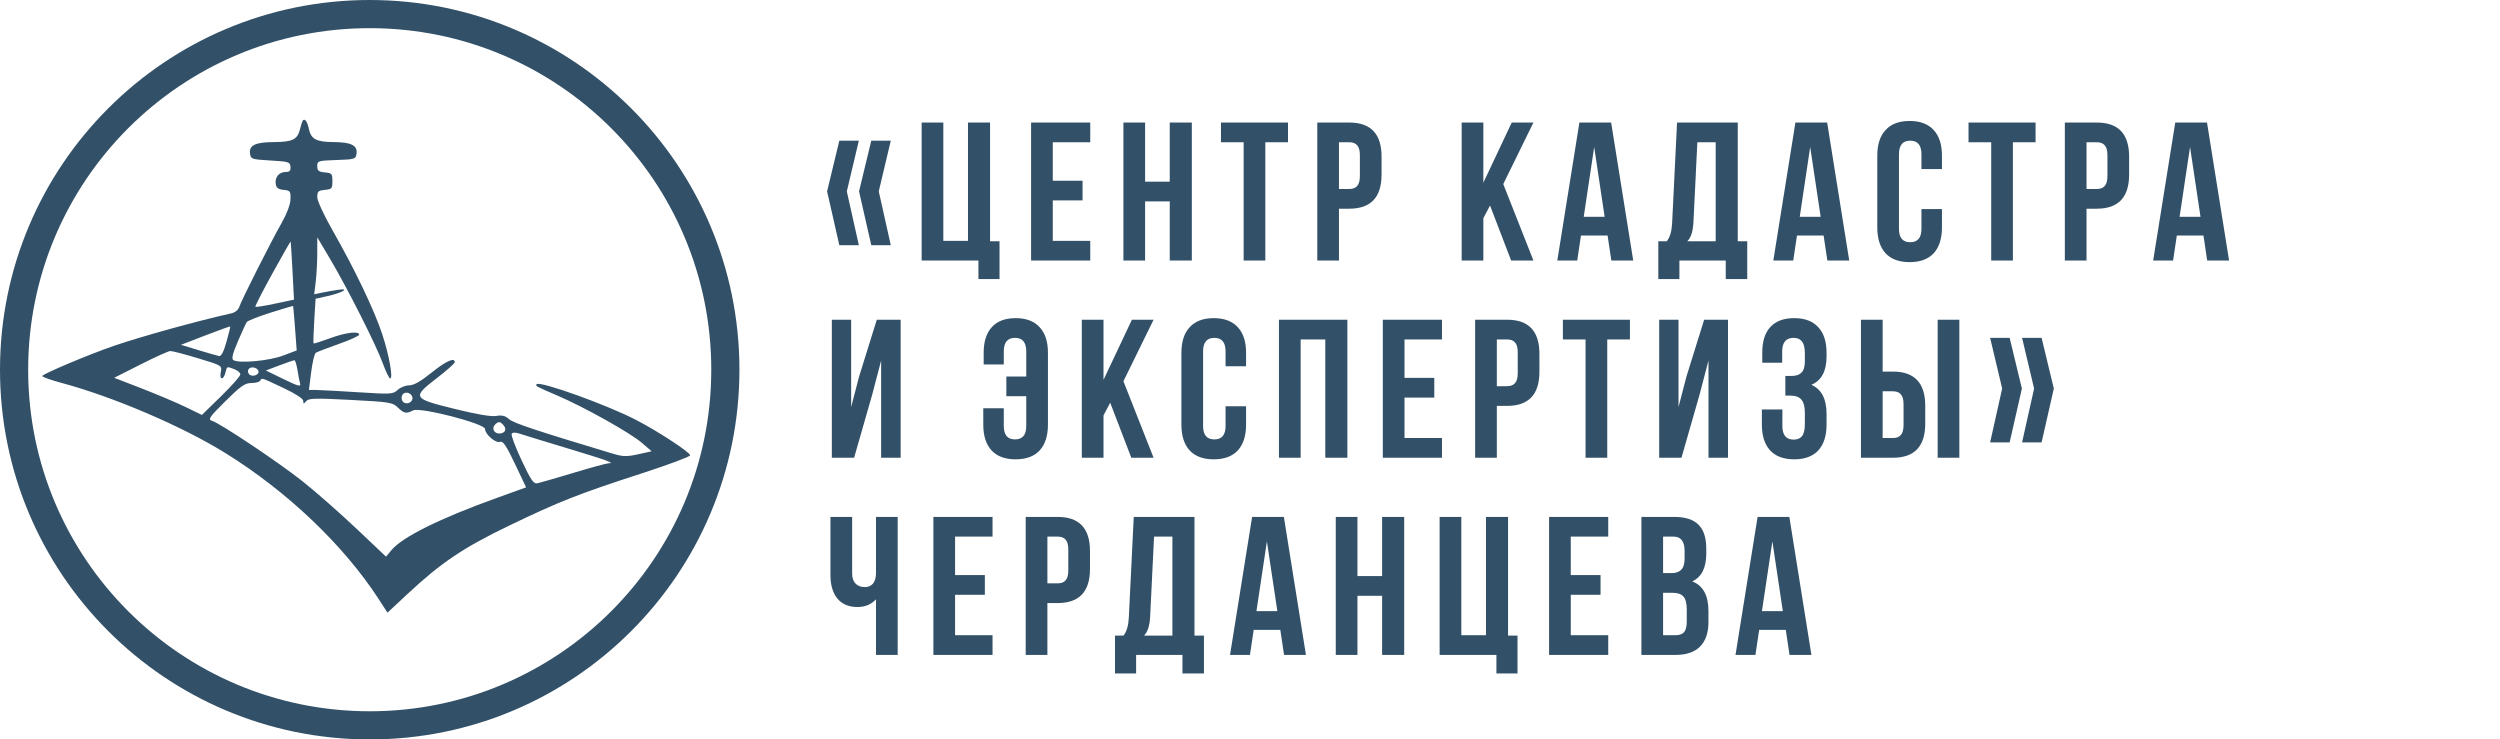
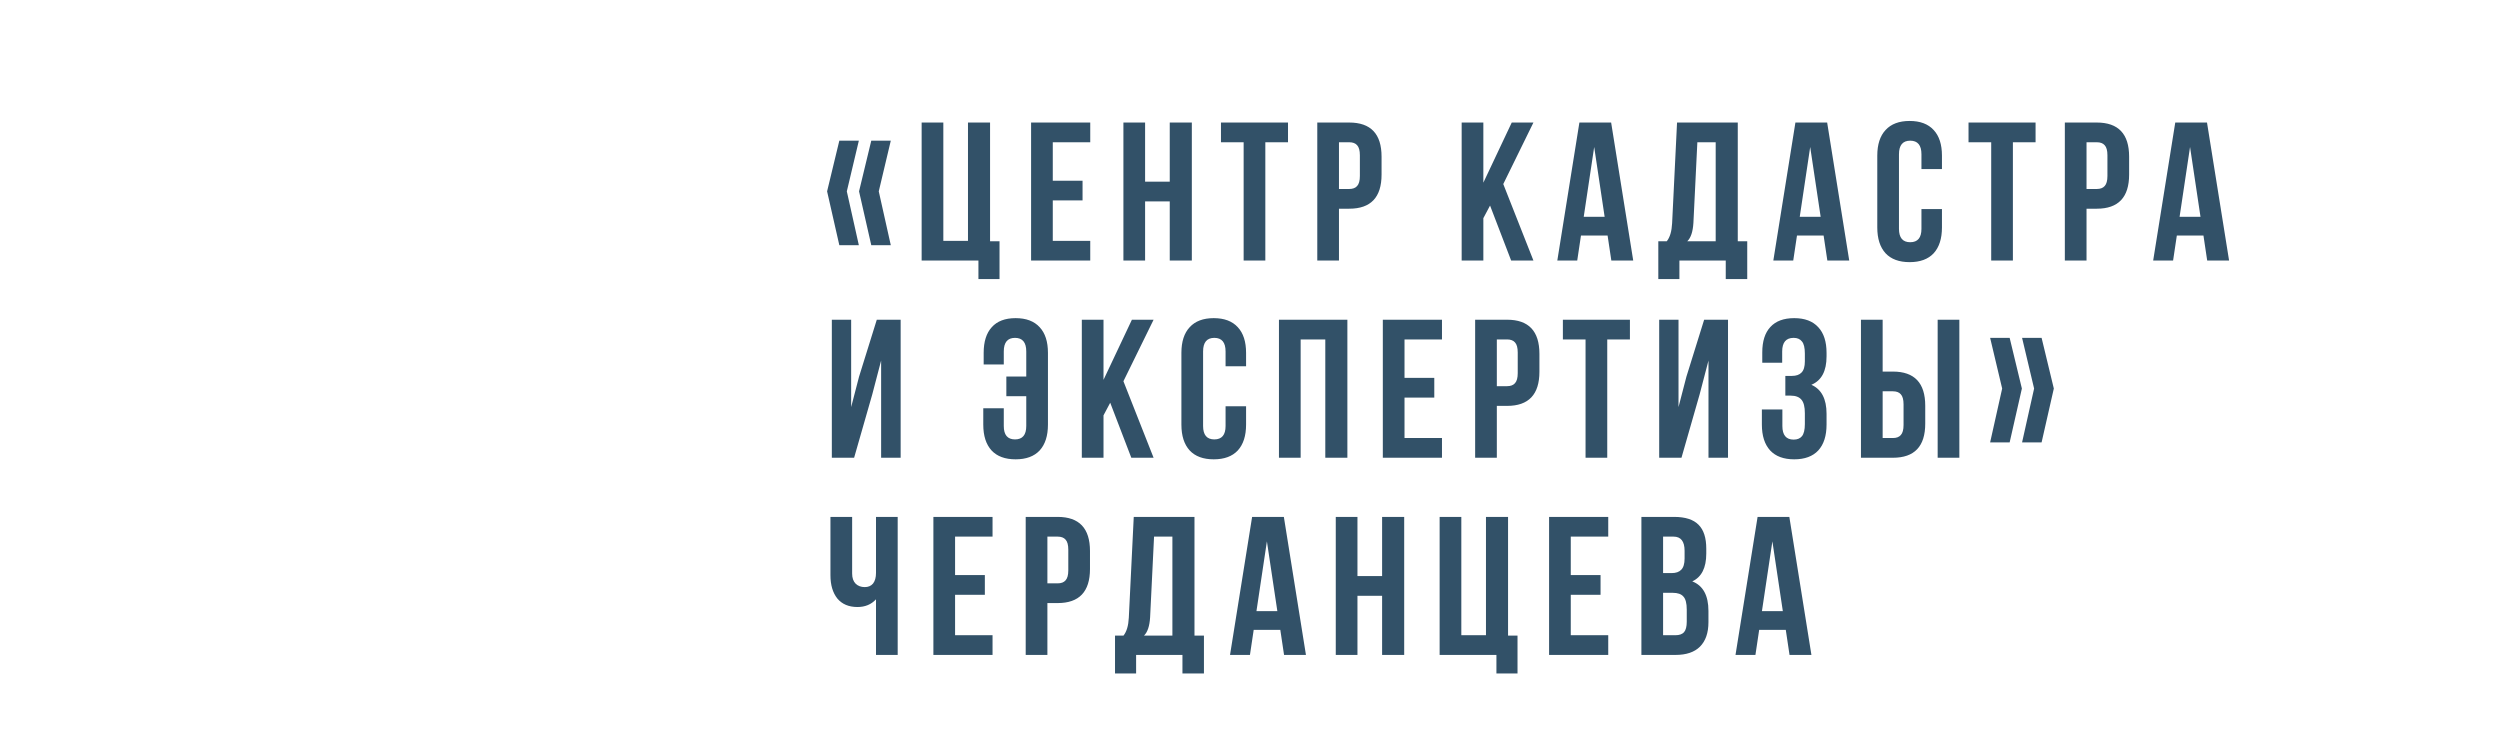
<svg xmlns="http://www.w3.org/2000/svg" width="355" height="105" viewBox="0 0 355 105" fill="none">
  <path d="M119.184 19.976H121.956L120.248 27.172L121.956 34.816H119.184L117.448 27.172L119.184 19.976ZM123.72 19.976H126.492L124.784 27.172L126.492 34.816H123.72L121.984 27.172L123.72 19.976ZM130.873 37V17.4H133.953V34.2H137.453V17.4H140.589V34.256H141.933V39.632H138.937V37H130.873ZM149.495 20.2V25.66H153.723V28.46H149.495V34.2H154.815V37H146.415V17.4H154.815V20.2H149.495ZM162.604 28.6V37H159.524V17.4H162.604V25.8H166.104V17.4H169.24V37H166.104V28.6H162.604ZM173.377 20.2V17.4H182.897V20.2H179.677V37H176.597V20.2H173.377ZM191.59 17.4C194.651 17.4 196.182 19.015 196.182 22.244V24.792C196.182 28.021 194.651 29.636 191.59 29.636H190.134V37H187.054V17.4H191.59ZM191.59 20.2H190.134V26.836H191.59C192.094 26.836 192.467 26.696 192.71 26.416C192.971 26.136 193.102 25.66 193.102 24.988V22.048C193.102 21.376 192.971 20.9 192.71 20.62C192.467 20.34 192.094 20.2 191.59 20.2ZM214.584 37L211.588 29.188L210.636 30.98V37H207.556V17.4H210.636V25.94L214.668 17.4H217.748L213.464 26.136L217.748 37H214.584ZM228.782 17.4L231.918 37H228.81L228.278 33.444H224.498L223.966 37H221.138L224.274 17.4H228.782ZM226.374 20.872L224.89 30.784H227.858L226.374 20.872ZM248.108 39.632H245.056V37H238.476V39.632H235.48V34.256H236.684C237.132 33.696 237.384 32.847 237.44 31.708L238.14 17.4H246.764V34.256H248.108V39.632ZM241.024 20.2L240.464 31.652C240.389 32.903 240.1 33.771 239.596 34.256H243.628V20.2H241.024ZM259.456 17.4L262.592 37H259.484L258.952 33.444H255.172L254.64 37H251.812L254.948 17.4H259.456ZM257.048 20.872L255.564 30.784H258.532L257.048 20.872ZM272.846 29.692H275.758V32.296C275.758 33.883 275.366 35.105 274.582 35.964C273.798 36.804 272.66 37.224 271.166 37.224C269.673 37.224 268.534 36.804 267.75 35.964C266.966 35.105 266.574 33.883 266.574 32.296V22.104C266.574 20.517 266.966 19.304 267.75 18.464C268.534 17.605 269.673 17.176 271.166 17.176C272.66 17.176 273.798 17.605 274.582 18.464C275.366 19.304 275.758 20.517 275.758 22.104V24.008H272.846V21.908C272.846 20.62 272.314 19.976 271.25 19.976C270.186 19.976 269.654 20.62 269.654 21.908V32.492C269.654 33.761 270.186 34.396 271.25 34.396C272.314 34.396 272.846 33.761 272.846 32.492V29.692ZM279.531 20.2V17.4H289.051V20.2H285.831V37H282.751V20.2H279.531ZM297.743 17.4C300.805 17.4 302.335 19.015 302.335 22.244V24.792C302.335 28.021 300.805 29.636 297.743 29.636H296.287V37H293.207V17.4H297.743ZM297.743 20.2H296.287V26.836H297.743C298.247 26.836 298.621 26.696 298.863 26.416C299.125 26.136 299.255 25.66 299.255 24.988V22.048C299.255 21.376 299.125 20.9 298.863 20.62C298.621 20.34 298.247 20.2 297.743 20.2ZM313.394 17.4L316.53 37H313.422L312.89 33.444H309.11L308.578 37H305.75L308.886 17.4H313.394ZM310.986 20.872L309.502 30.784H312.47L310.986 20.872ZM123.86 56.012L121.284 65H118.12V45.4H120.864V57.804L121.984 53.492L124.504 45.4H127.892V65H125.12V51.196L123.86 56.012ZM139.625 57.972H142.537V60.492C142.537 61.761 143.069 62.396 144.133 62.396C145.197 62.396 145.729 61.761 145.729 60.492V56.264H142.901V53.464H145.729V49.908C145.729 48.62 145.197 47.976 144.133 47.976C143.069 47.976 142.537 48.62 142.537 49.908V51.756H139.681V50.104C139.681 48.517 140.064 47.304 140.829 46.464C141.594 45.605 142.724 45.176 144.217 45.176C145.71 45.176 146.849 45.605 147.633 46.464C148.417 47.304 148.809 48.517 148.809 50.104V60.296C148.809 61.883 148.417 63.105 147.633 63.964C146.849 64.804 145.71 65.224 144.217 65.224C142.724 65.224 141.585 64.804 140.801 63.964C140.017 63.105 139.625 61.883 139.625 60.296V57.972ZM160.646 65L157.65 57.188L156.698 58.98V65H153.618V45.4H156.698V53.94L160.73 45.4H163.81L159.526 54.136L163.81 65H160.646ZM174.031 57.692H176.943V60.296C176.943 61.883 176.551 63.105 175.767 63.964C174.983 64.804 173.845 65.224 172.351 65.224C170.858 65.224 169.719 64.804 168.935 63.964C168.151 63.105 167.759 61.883 167.759 60.296V50.104C167.759 48.517 168.151 47.304 168.935 46.464C169.719 45.605 170.858 45.176 172.351 45.176C173.845 45.176 174.983 45.605 175.767 46.464C176.551 47.304 176.943 48.517 176.943 50.104V52.008H174.031V49.908C174.031 48.62 173.499 47.976 172.435 47.976C171.371 47.976 170.839 48.62 170.839 49.908V60.492C170.839 61.761 171.371 62.396 172.435 62.396C173.499 62.396 174.031 61.761 174.031 60.492V57.692ZM184.692 48.2V65H181.612V45.4H191.328V65H188.192V48.2H184.692ZM199.441 48.2V53.66H203.669V56.46H199.441V62.2H204.761V65H196.361V45.4H204.761V48.2H199.441ZM214.006 45.4C217.067 45.4 218.598 47.015 218.598 50.244V52.792C218.598 56.021 217.067 57.636 214.006 57.636H212.55V65H209.47V45.4H214.006ZM214.006 48.2H212.55V54.836H214.006C214.51 54.836 214.883 54.696 215.126 54.416C215.387 54.136 215.518 53.66 215.518 52.988V50.048C215.518 49.376 215.387 48.9 215.126 48.62C214.883 48.34 214.51 48.2 214.006 48.2ZM221.929 48.2V45.4H231.449V48.2H228.229V65H225.149V48.2H221.929ZM241.345 56.012L238.769 65H235.605V45.4H238.349V57.804L239.469 53.492L241.989 45.4H245.377V65H242.605V51.196L241.345 56.012ZM256.29 51.308V50.216C256.29 49.376 256.15 48.797 255.87 48.48C255.609 48.144 255.217 47.976 254.694 47.976C253.612 47.976 253.07 48.62 253.07 49.908V51.504H250.242V50.048C250.242 48.461 250.625 47.257 251.39 46.436C252.156 45.596 253.285 45.176 254.778 45.176C256.272 45.176 257.41 45.605 258.194 46.464C258.978 47.304 259.37 48.517 259.37 50.104V50.608C259.37 52.699 258.652 54.043 257.214 54.64C258.652 55.275 259.37 56.647 259.37 58.756V60.296C259.37 61.883 258.978 63.105 258.194 63.964C257.41 64.804 256.272 65.224 254.778 65.224C253.285 65.224 252.146 64.804 251.362 63.964C250.578 63.105 250.186 61.883 250.186 60.296V58.14H253.098V60.492C253.098 61.78 253.63 62.424 254.694 62.424C255.217 62.424 255.609 62.265 255.87 61.948C256.15 61.612 256.29 61.033 256.29 60.212V58.672C256.29 57.776 256.132 57.141 255.814 56.768C255.497 56.376 254.984 56.18 254.274 56.18H253.518V53.38H254.442C255.058 53.38 255.516 53.221 255.814 52.904C256.132 52.587 256.29 52.055 256.29 51.308ZM268.792 65H264.256V45.4H267.336V52.764H268.792C271.853 52.764 273.384 54.379 273.384 57.608V60.156C273.384 63.385 271.853 65 268.792 65ZM267.336 62.2H268.792C269.296 62.2 269.669 62.06 269.912 61.78C270.173 61.5 270.304 61.024 270.304 60.352V57.412C270.304 56.74 270.173 56.264 269.912 55.984C269.669 55.704 269.296 55.564 268.792 55.564H267.336V62.2ZM278.228 65H275.148V45.4H278.228V65ZM287.135 47.976H289.907L291.643 55.172L289.907 62.816H287.135L288.843 55.172L287.135 47.976ZM282.599 47.976H285.371L287.107 55.172L285.371 62.816H282.599L284.307 55.172L282.599 47.976ZM124.392 73.4H127.472V93H124.392V85.104C123.72 85.832 122.843 86.196 121.76 86.196C120.528 86.196 119.576 85.795 118.904 84.992C118.251 84.171 117.924 83.069 117.924 81.688V73.4H121.004V81.436C121.004 82.071 121.172 82.556 121.508 82.892C121.844 83.209 122.273 83.368 122.796 83.368C123.3 83.368 123.692 83.2 123.972 82.864C124.252 82.509 124.392 82.005 124.392 81.352V73.4ZM135.621 76.2V81.66H139.849V84.46H135.621V90.2H140.941V93H132.541V73.4H140.941V76.2H135.621ZM150.186 73.4C153.247 73.4 154.778 75.015 154.778 78.244V80.792C154.778 84.021 153.247 85.636 150.186 85.636H148.73V93H145.65V73.4H150.186ZM150.186 76.2H148.73V82.836H150.186C150.69 82.836 151.063 82.696 151.306 82.416C151.567 82.136 151.698 81.66 151.698 80.988V78.048C151.698 77.376 151.567 76.9 151.306 76.62C151.063 76.34 150.69 76.2 150.186 76.2ZM170.96 95.632H167.908V93H161.328V95.632H158.332V90.256H159.536C159.984 89.696 160.236 88.847 160.292 87.708L160.992 73.4H169.616V90.256H170.96V95.632ZM163.876 76.2L163.316 87.652C163.242 88.903 162.952 89.771 162.448 90.256H166.48V76.2H163.876ZM182.308 73.4L185.444 93H182.336L181.804 89.444H178.024L177.492 93H174.664L177.8 73.4H182.308ZM179.9 76.872L178.416 86.784H181.384L179.9 76.872ZM192.759 84.6V93H189.679V73.4H192.759V81.8H196.259V73.4H199.395V93H196.259V84.6H192.759ZM204.428 93V73.4H207.508V90.2H211.008V73.4H214.144V90.256H215.488V95.632H212.492V93H204.428ZM223.05 76.2V81.66H227.278V84.46H223.05V90.2H228.37V93H219.97V73.4H228.37V76.2H223.05ZM237.727 73.4C239.313 73.4 240.471 73.773 241.199 74.52C241.927 75.248 242.291 76.377 242.291 77.908V78.608C242.291 80.624 241.628 81.94 240.303 82.556C241.833 83.153 242.599 84.553 242.599 86.756V88.352C242.599 89.864 242.197 91.021 241.395 91.824C240.611 92.608 239.453 93 237.923 93H233.079V73.4H237.727ZM237.531 84.18H236.159V90.2H237.923C238.464 90.2 238.865 90.06 239.127 89.78C239.388 89.481 239.519 88.977 239.519 88.268V86.56C239.519 85.664 239.36 85.048 239.043 84.712C238.744 84.357 238.24 84.18 237.531 84.18ZM237.643 76.2H236.159V81.38H237.363C237.979 81.38 238.436 81.221 238.735 80.904C239.052 80.587 239.211 80.055 239.211 79.308V78.216C239.211 76.872 238.688 76.2 237.643 76.2ZM254.086 73.4L257.222 93H254.114L253.582 89.444H249.802L249.27 93H246.442L249.578 73.4H254.086ZM251.678 76.872L250.194 86.784H253.162L251.678 76.872Z" fill="#325168" />
-   <path fill-rule="evenodd" clip-rule="evenodd" d="M42.969 17.166C42.89 17.304 42.721 17.847 42.593 18.373C42.243 19.809 41.52 20.163 38.91 20.175C36.245 20.186 35.333 20.63 35.505 21.832C35.614 22.589 35.757 22.636 38.406 22.791C41.006 22.943 41.197 23.003 41.247 23.687C41.287 24.242 41.123 24.42 40.569 24.42C39.63 24.42 39.014 25.156 39.152 26.112C39.234 26.682 39.504 26.887 40.27 26.961C41.205 27.051 41.278 27.149 41.25 28.273C41.231 29.018 40.756 30.305 40.024 31.596C38.421 34.427 34.272 42.643 33.985 43.558C33.849 43.992 33.393 44.371 32.867 44.489C28.063 45.563 20.187 47.74 16.259 49.081C12.73 50.286 6 53.119 6 53.4C6 53.53 7.229 53.967 8.73 54.371C16.112 56.354 25.852 60.521 31.979 64.318C40.791 69.778 48.845 77.454 53.799 85.111L55.021 87L57.896 84.318C62.641 79.891 65.843 77.74 72.354 74.609C79.492 71.177 82.14 70.135 91.135 67.217C94.913 65.992 98.001 64.841 98 64.658C97.997 64.231 93.586 61.336 90.391 59.665C86.327 57.539 76.706 54.071 76.215 54.554C75.97 54.795 76.084 54.858 79.139 56.167C82.975 57.81 89.497 61.463 91.165 62.901L92.534 64.082L90.621 64.504C88.974 64.867 88.468 64.853 86.984 64.409C76.24 61.184 72.908 60.077 72.29 59.523C71.746 59.035 71.29 58.92 70.47 59.064C69.749 59.191 67.714 58.845 64.495 58.048C58.543 56.576 58.468 56.436 62.11 53.631C63.467 52.586 64.577 51.597 64.577 51.432C64.577 50.703 63.325 51.268 61.268 52.925C59.738 54.157 58.751 54.717 58.108 54.717C57.594 54.717 56.858 55.008 56.473 55.364C55.805 55.983 55.544 55.998 50.826 55.697C48.105 55.523 45.426 55.379 44.873 55.375L43.868 55.368L44.186 52.843C44.361 51.455 44.658 50.218 44.847 50.095C45.035 49.971 46.498 49.41 48.099 48.846C49.699 48.283 51.008 47.687 51.008 47.523C51.008 46.973 49.06 47.215 46.828 48.042C45.613 48.493 44.577 48.82 44.526 48.77C44.475 48.72 44.519 47.271 44.623 45.55L44.813 42.421L46.504 42.045C48.601 41.58 49.764 40.896 48.03 41.149C47.393 41.242 46.364 41.424 45.744 41.553L44.616 41.788L44.831 40.027C44.949 39.058 45.048 37.239 45.051 35.985L45.056 33.704L46.89 36.799C49.364 40.972 53.407 48.985 54.363 51.607C54.79 52.78 55.258 53.739 55.402 53.739C55.853 53.739 55.262 50.446 54.269 47.428C53.159 44.054 50.376 38.237 47.257 32.771C45.985 30.543 45.051 28.517 45.051 27.987C45.051 27.188 45.192 27.054 46.127 26.965C47.116 26.871 47.203 26.771 47.203 25.723C47.203 24.675 47.116 24.575 46.127 24.481C45.242 24.397 45.051 24.241 45.051 23.598C45.051 22.845 45.148 22.814 47.782 22.723C50.394 22.633 50.517 22.594 50.626 21.832C50.795 20.654 49.881 20.187 47.388 20.175C44.903 20.163 44.154 19.759 43.852 18.27C43.639 17.225 43.229 16.712 42.969 17.166ZM38.681 38.835C37.282 41.37 36.192 43.499 36.26 43.565C36.327 43.631 37.59 43.431 39.065 43.118L41.746 42.551L41.533 38.453C41.416 36.2 41.298 34.327 41.272 34.291C41.246 34.256 40.08 36.3 38.681 38.835ZM38.433 44.394C36.703 44.938 35.178 45.541 35.044 45.733C34.909 45.926 34.338 47.166 33.775 48.49C33.005 50.297 32.851 50.959 33.157 51.145C33.958 51.633 38.234 51.237 40.199 50.493L42.13 49.762L41.896 46.62C41.768 44.892 41.643 43.461 41.62 43.442C41.596 43.422 40.162 43.85 38.433 44.394ZM29.164 47.629L25.697 48.965L28.176 49.719C29.54 50.134 30.861 50.512 31.112 50.559C31.417 50.616 31.765 49.942 32.163 48.53C32.489 47.367 32.729 46.387 32.694 46.353C32.66 46.319 31.071 46.893 29.164 47.629ZM19.961 51.751L16.217 53.647L20.126 55.16C22.277 55.993 25.079 57.179 26.353 57.797L28.67 58.919L31.4 56.255C32.901 54.789 34.13 53.401 34.13 53.168C34.13 52.936 33.748 52.603 33.281 52.428C32.177 52.015 32.248 51.987 32.009 52.925C31.722 54.049 31.124 53.956 31.355 52.822C31.54 51.912 31.517 51.899 28.107 50.868C26.219 50.297 24.456 49.836 24.19 49.843C23.923 49.85 22.02 50.709 19.961 51.751ZM39.664 51.888L37.752 52.61L40.269 53.836C42.315 54.833 42.755 54.953 42.619 54.482C42.527 54.163 42.354 53.279 42.233 52.518C42.113 51.756 41.916 51.141 41.796 51.15C41.675 51.159 40.716 51.491 39.664 51.888ZM35.282 52.447C35.154 52.651 35.204 52.972 35.395 53.159C35.839 53.597 36.876 53.215 36.695 52.68C36.511 52.136 35.575 51.981 35.282 52.447ZM36.943 54.065C36.831 54.244 36.26 54.391 35.675 54.391C34.786 54.391 34.184 54.814 32.014 56.962C29.745 59.209 29.501 59.56 30.081 59.742C31.288 60.119 39.532 65.624 42.959 68.342C44.811 69.811 48.236 72.82 50.571 75.029L54.814 79.045L55.584 78.12C57.138 76.252 62.434 73.627 70.552 70.702L74.706 69.205L73.127 65.876C71.903 63.295 71.431 62.592 71.024 62.745C70.4 62.981 68.879 61.685 68.879 60.916C68.879 60.156 59.63 57.768 58.662 58.278C57.705 58.782 57.358 58.716 56.49 57.862C55.761 57.144 55.349 57.078 49.803 56.788C44.712 56.521 43.836 56.545 43.48 56.963C43.115 57.389 43.066 57.387 43.066 56.937C43.066 56.617 42.002 55.924 40.221 55.083C37.008 53.566 37.216 53.63 36.943 54.065ZM57.086 56.18C56.971 56.474 57.036 56.871 57.23 57.062C57.735 57.559 58.69 57.105 58.558 56.432C58.411 55.682 57.351 55.501 57.086 56.18ZM70.295 60.294C69.787 60.795 70.141 61.558 70.881 61.558C71.694 61.558 72.008 60.987 71.515 60.403C71.035 59.833 70.786 59.811 70.295 60.294ZM72.659 61.599C72.546 61.78 73.175 63.466 74.058 65.345C75.413 68.229 75.767 68.741 76.326 68.623C76.69 68.547 78.998 67.879 81.455 67.139C83.913 66.398 86.134 65.793 86.392 65.793C87.403 65.793 86.292 65.385 80.593 63.666C77.336 62.683 74.265 61.742 73.768 61.575C73.183 61.378 72.793 61.387 72.659 61.599Z" fill="#325168" />
-   <circle cx="52.5" cy="52.5" r="50.5" stroke="#325168" stroke-width="4" />
</svg>